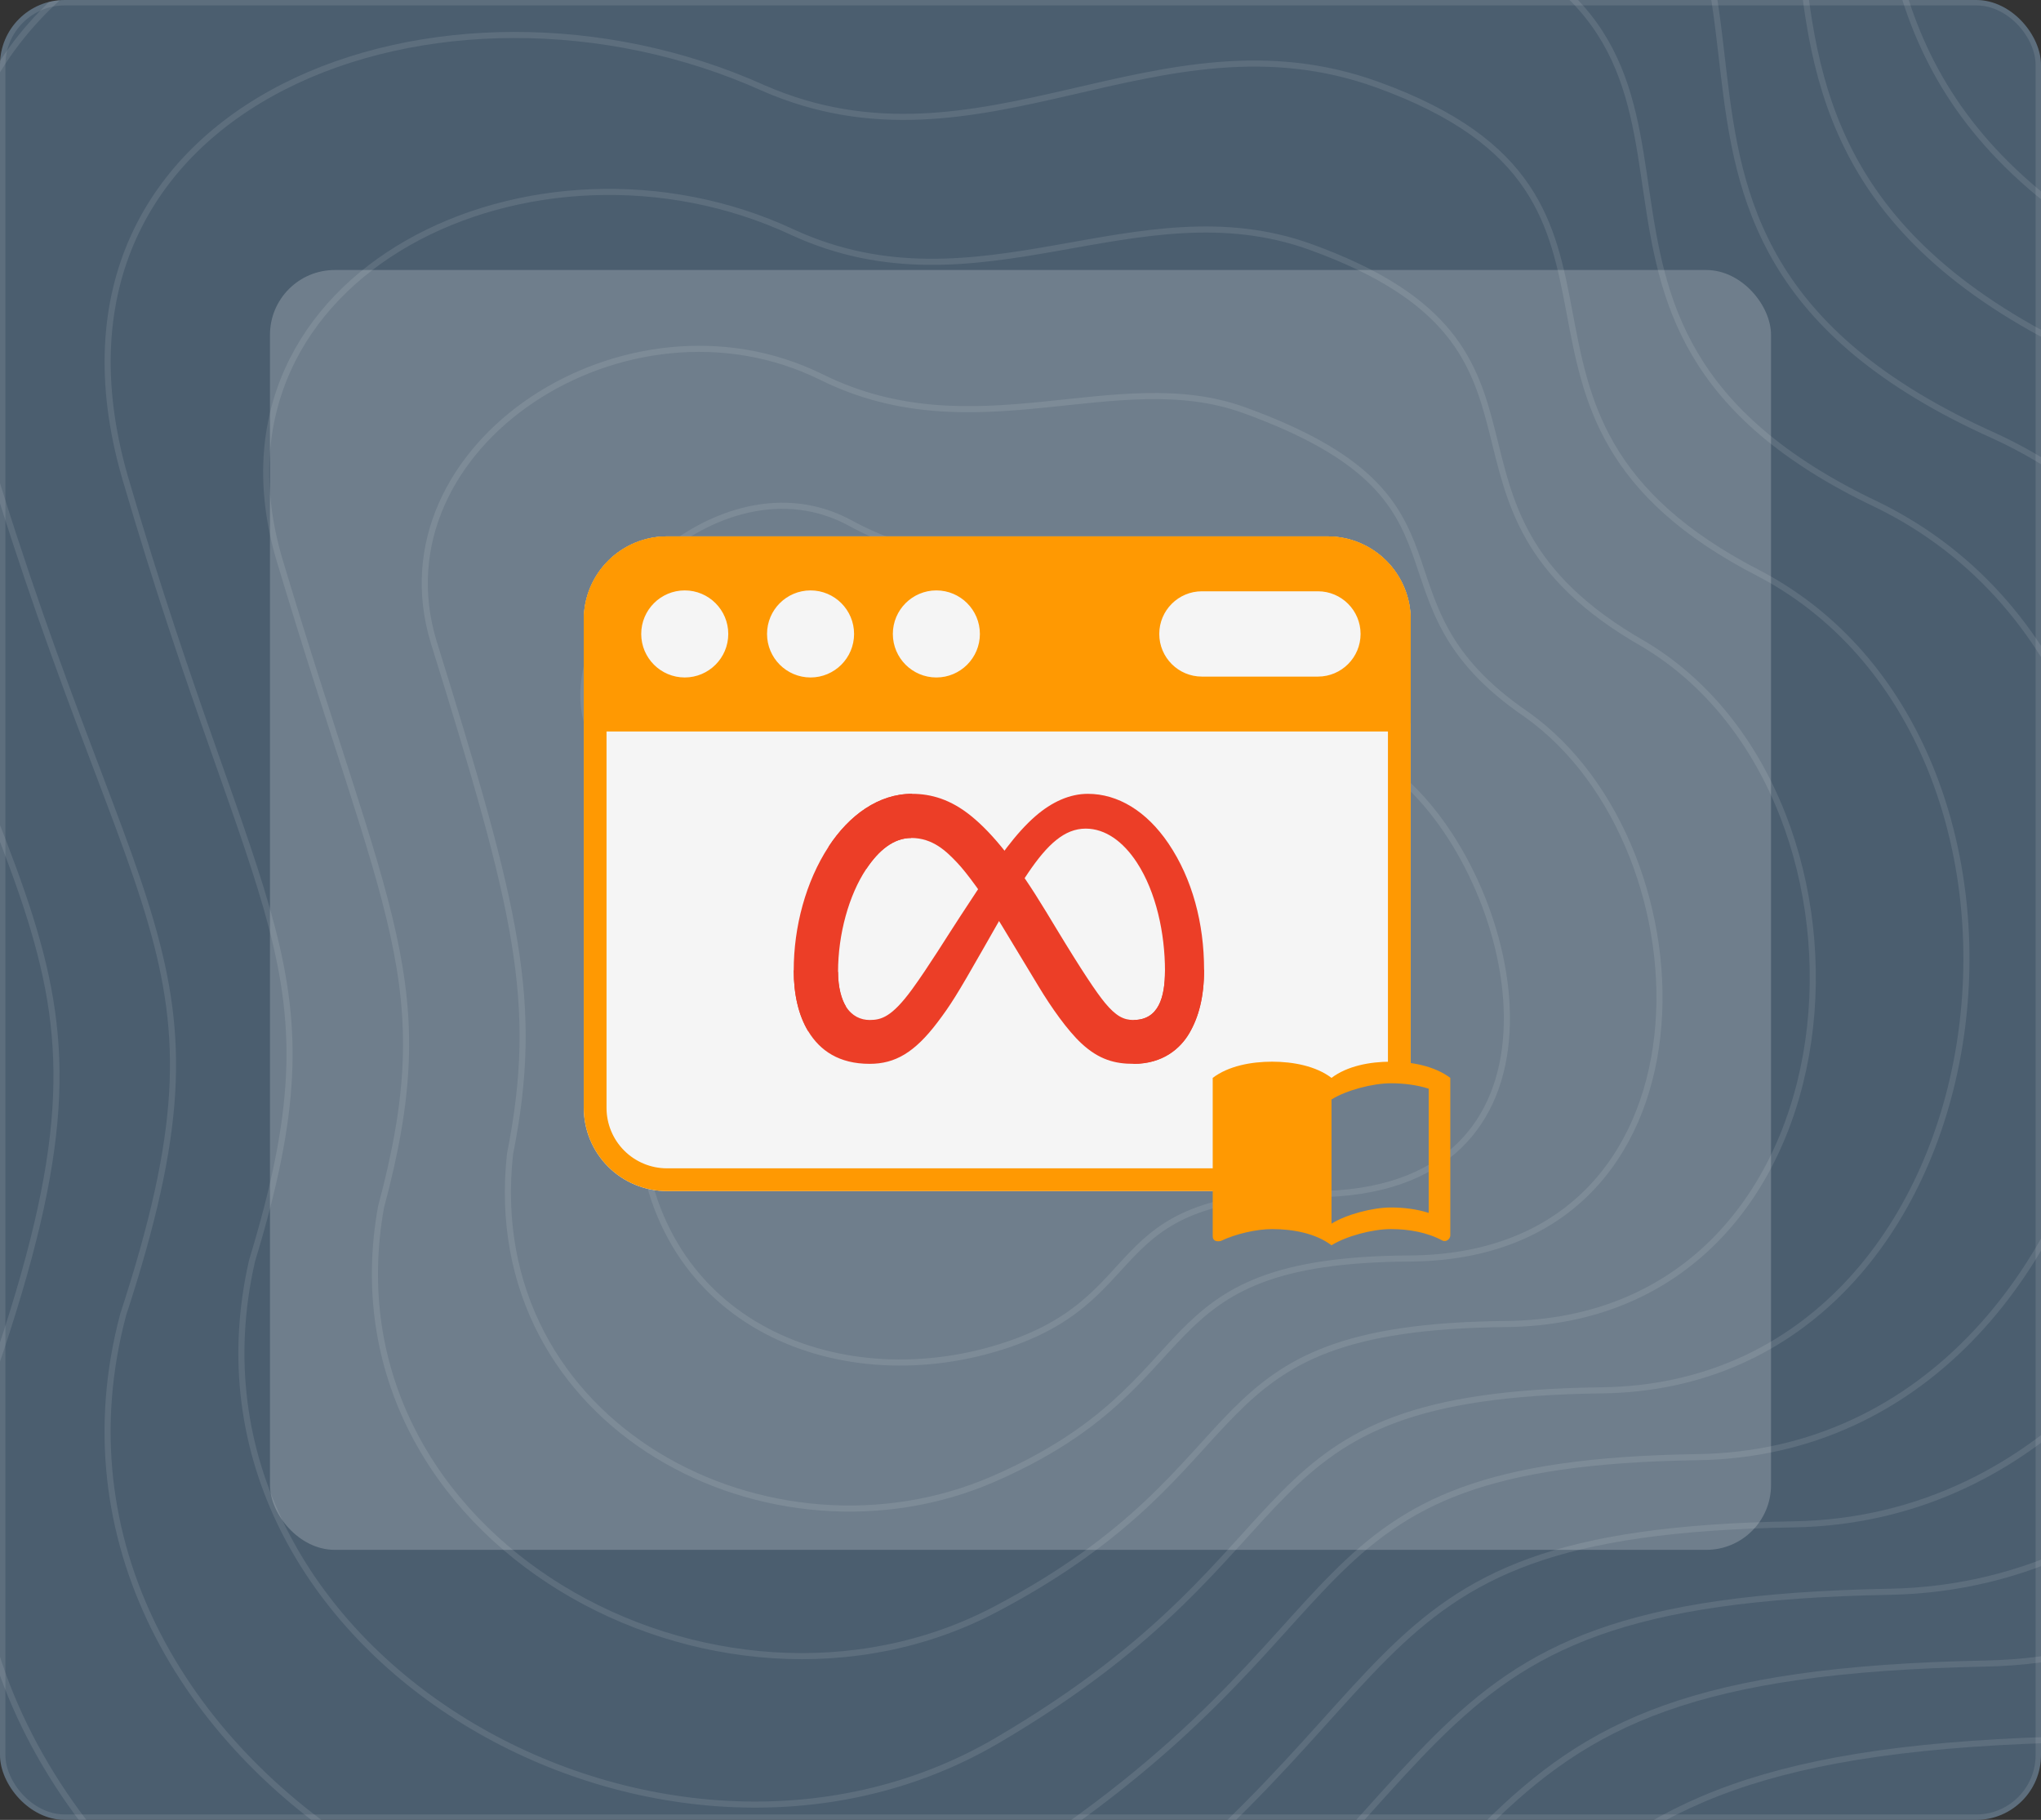
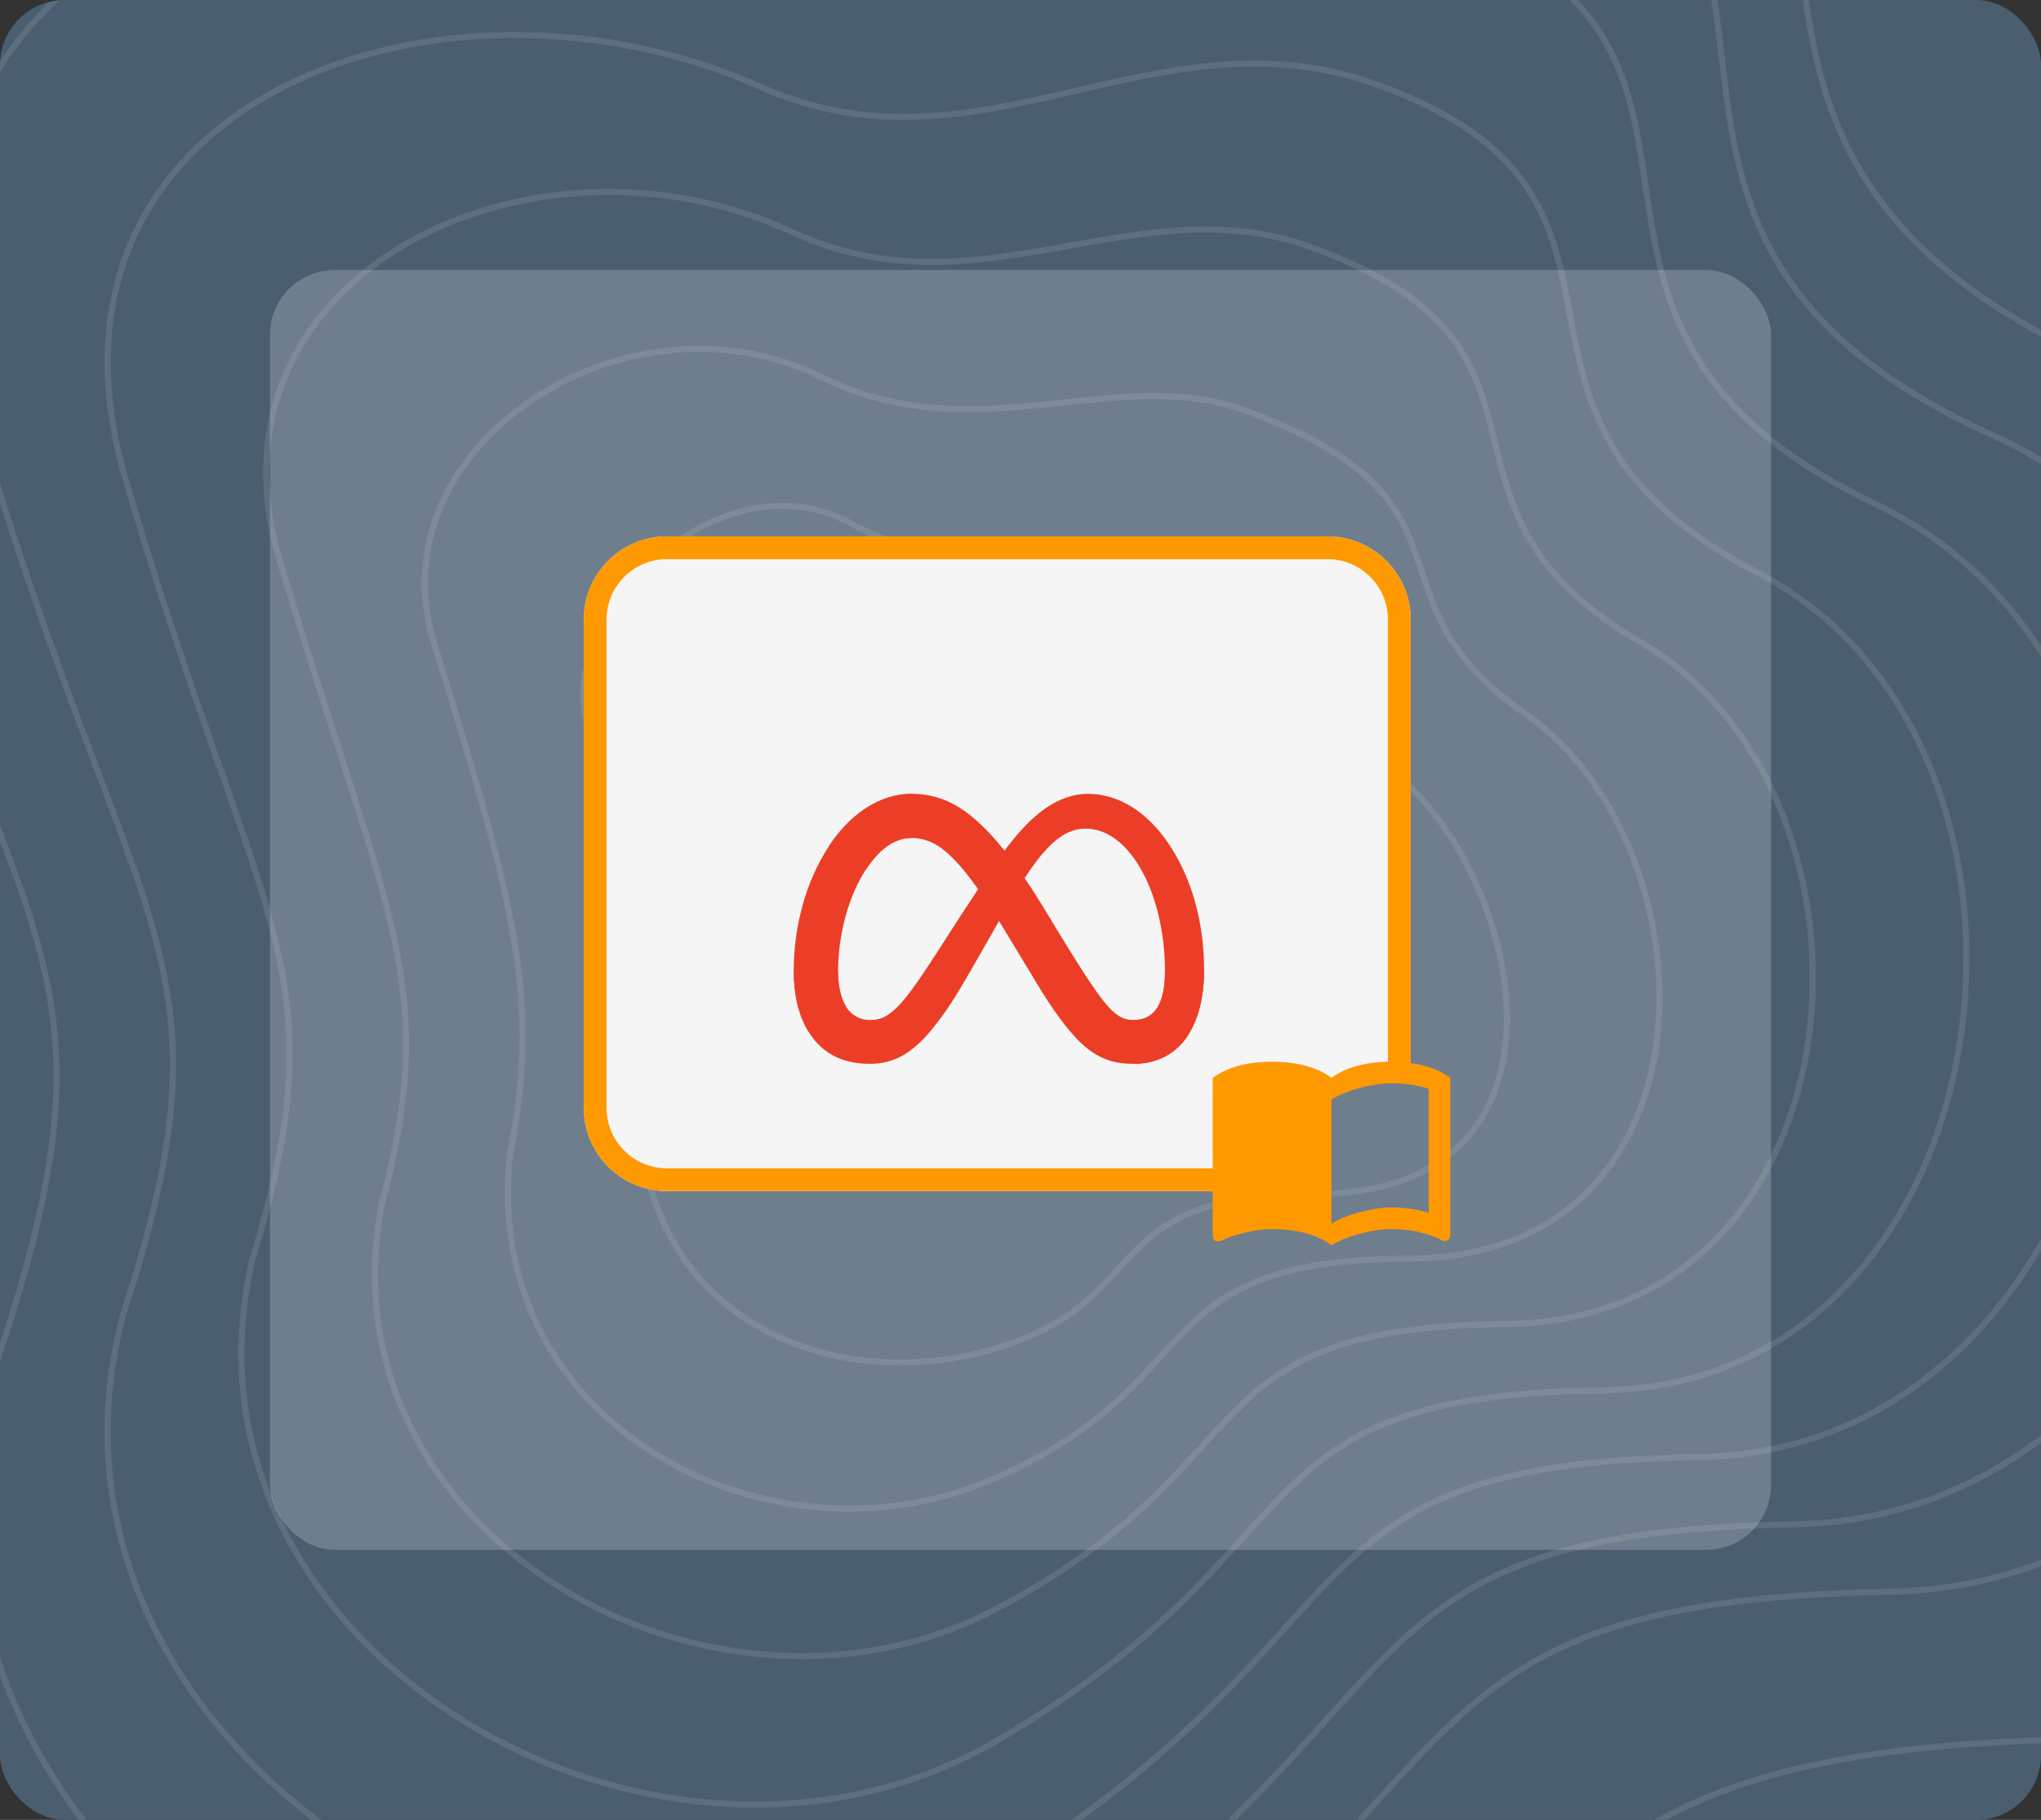
<svg xmlns="http://www.w3.org/2000/svg" width="378" height="337" viewBox="0 0 378 337" fill="none">
  <rect x="0" y="0" width="378" height="337" fill="#333333" stroke="none" />
  <g clip-path="url(#clip0_777_38192)">
    <rect width="378" height="337" rx="12" fill="#4B5E6F" />
    <path d="M-205.552 -25.009C-262.097 -229.909 -52.634 -250.765 98.528 -188.896C186.725 -157.078 244.645 -256.031 353.903 -216.54C463.161 -177.049 332.183 -52.652 499.362 11.191C666.54 75.035 584.925 360.686 438.809 363.977C292.692 367.268 332.841 415.315 186.725 525.232C40.608 635.148 -205.552 482.45 -144.341 321.195C-83.13 159.94 -144.342 196.799 -205.552 -25.009Z" stroke="#FEFEFE" stroke-opacity="0.1" stroke-width="1.129" />
    <path d="M108.929 134.456C102.405 114.94 132.963 83.457 157.535 96.893C180.036 109.197 202.95 100.898 218.088 106.384C257.941 120.824 243.282 128.468 261.097 145.619C282.776 166.488 293.121 221.137 243.282 221.137C202.291 221.137 214.556 241.046 183.862 249.867C153.169 258.688 118.36 243.673 118.36 204.14C118.36 189.295 119.795 166.959 108.929 134.456Z" stroke="#FEFEFE" stroke-opacity="0.1" stroke-width="1.129" />
    <path d="M-176.969 -11.51C-228.966 -199.557 -35.767 -221.379 103.887 -163.913C186.111 -133.869 240.849 -224.58 341.55 -188.181C444.499 -150.967 324.096 -37.184 477.695 22.414C631.646 82.351 558.391 347.002 421.028 349.994C284.468 352.985 322.082 398.475 186.459 499.201C50.835 599.927 -176.111 459.745 -120.465 309.556C-64.819 161.611 -120.335 193.088 -176.969 -11.51Z" stroke="#FEFEFE" stroke-opacity="0.1" stroke-width="1.129" />
    <path d="M-148.38 1.995C-195.83 -169.199 -18.896 -191.987 109.25 -138.924C185.502 -110.654 237.057 -193.124 329.203 -159.816C425.842 -124.88 316.013 -21.711 456.034 33.643C596.758 89.673 531.863 333.324 403.252 336.016C276.249 338.709 311.328 381.64 186.198 473.176C61.067 564.711 -146.665 437.046 -96.584 297.923C-46.502 163.288 -96.323 189.384 -148.38 1.995Z" stroke="#FEFEFE" stroke-opacity="0.1" stroke-width="1.129" />
    <path d="M-119.796 15.498C-162.699 -138.843 -2.029 -162.597 114.609 -113.937C184.889 -87.441 233.262 -161.67 316.851 -131.453C407.18 -98.794 307.926 -6.24 434.369 44.87C561.865 96.993 505.33 319.643 385.471 322.037C268.026 324.43 300.57 364.803 185.932 447.148C71.295 529.493 -117.224 414.345 -72.707 286.287C-28.19 164.962 -72.316 185.677 -119.796 15.498Z" stroke="#FEFEFE" stroke-opacity="0.1" stroke-width="1.129" />
-     <path d="M-91.211 28.999C-129.567 -108.488 14.84 -133.209 119.969 -88.952C184.277 -64.23 229.467 -130.217 304.5 -103.092C388.52 -72.71 299.84 9.231 412.704 56.095C526.973 104.312 478.798 305.962 367.692 308.056C259.803 310.151 289.813 347.966 185.668 421.12C81.523 494.275 -87.782 391.643 -48.829 274.651C-9.877 166.636 -48.308 181.969 -91.211 28.999Z" stroke="#FEFEFE" stroke-opacity="0.1" stroke-width="1.129" />
    <path d="M-62.622 43.189C-96.43 -77.445 31.712 -103.132 125.334 -63.278C183.669 -40.33 225.677 -98.076 292.153 -74.042C369.864 -45.938 291.758 25.39 391.044 68.009C492.086 112.319 452.271 292.969 349.917 294.764C251.585 296.559 279.059 331.816 185.408 395.78C91.756 459.744 -58.335 369.629 -24.947 263.703C8.44 168.998 -24.295 178.95 -62.622 43.189Z" stroke="#FEFEFE" stroke-opacity="0.1" stroke-width="1.129" />
    <path d="M-34.04 58.184C-63.301 -45.597 48.578 -72.25 130.691 -36.799C183.053 -15.625 221.879 -65.13 279.799 -44.187C351.2 -18.36 283.668 42.353 369.376 80.728C457.191 121.131 425.736 280.781 332.134 282.277C243.36 283.773 268.299 316.472 185.14 371.245C101.982 426.019 -28.896 348.42 -1.073 253.559C26.75 172.164 -0.29 176.735 -34.04 58.184Z" stroke="#FEFEFE" stroke-opacity="0.1" stroke-width="1.129" />
    <path d="M-5.454 73.224C-30.167 -13.704 65.448 -41.323 136.052 -10.275C182.443 9.125 218.086 -32.139 267.449 -14.288C332.541 9.262 275.584 59.361 347.713 93.491C422.301 129.988 399.206 268.638 314.357 269.834C235.139 271.031 257.543 301.172 184.877 346.755C112.212 392.338 0.548 327.256 22.806 243.461C45.065 175.376 23.72 174.565 -5.454 73.224Z" stroke="#FEFEFE" stroke-opacity="0.1" stroke-width="1.129" />
    <path d="M23.137 88.334C2.971 18.259 82.321 -10.326 141.418 16.319C181.836 33.945 214.297 0.922 255.104 15.682C313.886 36.954 267.503 76.44 326.054 106.325C387.415 138.915 372.679 256.564 296.583 257.462C226.922 258.359 246.791 285.942 184.619 322.335C122.446 358.728 29.996 306.162 46.69 233.433C63.384 178.657 47.733 172.466 23.137 88.334Z" stroke="#FEFEFE" stroke-opacity="0.1" stroke-width="1.129" />
    <path d="M51.727 103.536C36.108 50.314 99.194 20.763 146.783 43.005C181.229 58.857 210.507 34.076 242.758 45.744C295.23 64.739 259.422 93.611 304.394 119.251C352.527 147.934 346.152 244.584 278.808 245.182C218.704 245.78 236.039 270.805 184.359 298.007C132.679 325.209 59.443 285.161 70.572 223.497C81.701 182.031 71.746 170.459 51.727 103.536Z" stroke="#FEFEFE" stroke-opacity="0.1" stroke-width="1.129" />
    <path d="M80.321 118.883C69.249 82.515 116.072 51.997 152.152 69.837C180.625 83.914 206.721 67.375 230.416 75.951C276.578 92.669 251.345 110.927 282.738 132.322C317.645 157.099 319.629 232.748 261.038 233.047C210.491 233.346 225.29 255.813 184.104 273.825C142.917 291.837 88.894 264.304 94.459 213.706C100.023 185.551 95.764 168.597 80.321 118.883Z" stroke="#FEFEFE" stroke-opacity="0.1" stroke-width="1.129" />
    <rect x="50" y="50" width="278" height="237" rx="12" fill="white" fill-opacity="0.2" />
    <path fill-rule="evenodd" clip-rule="evenodd" d="M230.064 220.562C230.629 220.562 231.17 220.336 231.566 219.933C231.962 219.531 232.18 218.986 232.171 218.421L231.946 204.396C231.921 202.896 232.506 201.45 233.567 200.39C234.627 199.329 237.5 200.976 239 201L258.499 199.104C258.652 199.107 258.804 199.116 258.953 199.131C259.545 199.189 260.134 198.994 260.574 198.595C261.015 198.195 261.266 197.629 261.266 197.034V114.733C261.266 110.647 259.643 106.729 256.754 103.84C253.864 100.951 249.946 99.328 245.861 99.328C217.59 99.328 151.793 99.328 123.522 99.328C119.436 99.328 115.518 100.951 112.629 103.84C109.74 106.729 108.117 110.647 108.117 114.733V205.158C108.117 209.243 109.74 213.161 112.629 216.05C115.518 218.939 119.436 220.562 123.522 220.562L230.064 220.562Z" fill="#F5F5F5" />
    <path fill-rule="evenodd" clip-rule="evenodd" d="M230.064 220.562C230.629 220.562 231.17 220.336 231.566 219.933C231.962 219.531 232.18 218.986 232.171 218.421L231.946 204.396C231.921 202.896 232.506 201.45 233.567 200.39C234.627 199.329 241.196 202.476 242.695 202.5L258 197.4C258.153 197.403 258.804 199.716 258.953 199.731C259.545 199.789 260.134 199.594 260.574 199.195C261.015 198.795 261.266 198.229 261.266 197.634V114.733C261.266 110.647 259.643 106.729 256.754 103.84C253.864 100.951 249.946 99.328 245.861 99.328C217.59 99.328 151.793 99.328 123.522 99.328C119.436 99.328 115.518 100.951 112.629 103.84C109.74 106.729 108.117 110.647 108.117 114.733V205.158C108.117 209.243 109.74 213.161 112.629 216.05C115.518 218.939 119.436 220.562 123.522 220.562L230.064 220.562ZM257.052 197.267L244 202.5C241.359 202.457 238.268 202.596 236.4 204.463C234.533 206.331 229.157 203.159 229.2 205.8L227.923 216.349H123.522C120.554 216.349 117.708 215.169 115.609 213.071C113.51 210.972 112.331 208.125 112.331 205.158C112.331 182.638 112.331 137.253 112.331 114.733C112.331 111.765 113.511 108.918 115.609 106.82C117.707 104.721 120.554 103.542 123.522 103.542H245.861C248.829 103.542 251.676 104.721 253.774 106.82C255.873 108.918 257.052 111.765 257.052 114.733V197.267Z" fill="#FF9902" />
-     <path fill-rule="evenodd" clip-rule="evenodd" d="M108.118 133.35C108.118 134.514 109.061 135.457 110.225 135.457H259.159C260.323 135.457 261.266 134.514 261.266 133.35V114.733C261.266 110.647 259.643 106.729 256.754 103.84C253.864 100.951 249.946 99.328 245.861 99.328C217.59 99.328 151.793 99.328 123.522 99.328C119.436 99.328 115.518 100.951 112.629 103.84C109.74 106.729 108.117 110.647 108.117 114.733C108.118 114.733 108.118 133.35 108.118 133.35ZM173.419 109.331C168.969 109.331 165.358 112.944 165.358 117.392C165.358 121.841 168.969 125.453 173.419 125.453C177.868 125.453 181.479 121.841 181.479 117.392C181.479 112.944 177.868 109.331 173.419 109.331ZM150.118 109.331C145.669 109.331 142.057 112.944 142.057 117.392C142.057 121.841 145.669 125.453 150.118 125.453C154.567 125.453 158.178 121.841 158.178 117.392C158.178 112.944 154.567 109.331 150.118 109.331ZM126.817 109.331C122.368 109.331 118.756 112.944 118.756 117.392C118.756 121.841 122.368 125.453 126.817 125.453C131.266 125.453 134.878 121.841 134.878 117.392C134.878 112.944 131.266 109.331 126.817 109.331ZM222.598 125.291H244.085C248.444 125.291 251.983 121.752 251.983 117.392C251.983 113.033 248.444 109.494 244.085 109.494H222.598C218.239 109.494 214.699 113.033 214.699 117.392C214.699 121.752 218.239 125.291 222.598 125.291Z" fill="#FF9902" />
    <g clip-path="url(#clip1_777_38192)">
      <path d="M155.209 179.974C155.209 182.848 155.846 185.055 156.678 186.39C157.77 188.139 159.398 188.88 161.058 188.88C163.198 188.88 165.157 188.353 168.931 183.183C171.955 179.039 175.517 173.223 177.914 169.576L181.974 163.398C184.794 159.107 188.058 154.338 191.8 151.105C194.855 148.466 198.151 147 201.468 147C207.037 147 212.341 150.196 216.401 156.191C220.843 162.757 223 171.026 223 179.56C223 184.634 221.99 188.361 220.272 191.306C218.613 194.154 215.378 197 209.936 197V188.88C214.595 188.88 215.758 184.639 215.758 179.785C215.758 172.869 214.13 165.194 210.544 159.709C207.999 155.819 204.7 153.442 201.072 153.442C197.147 153.442 193.989 156.374 190.439 161.602C188.552 164.38 186.615 167.764 184.44 171.584L182.045 175.785C177.235 184.233 176.017 186.157 173.612 189.332C169.396 194.893 165.796 197 161.058 197C155.436 197 151.881 194.589 149.68 190.956C147.883 187.995 147 184.11 147 179.683L155.209 179.974Z" fill="#EC3E27" />
      <path d="M153.473 156.764C157.236 151.018 162.667 147 168.897 147C172.504 147 176.091 148.058 179.836 151.086C183.932 154.398 188.298 159.851 193.746 168.838L195.699 172.063C200.414 179.843 203.096 183.846 204.666 185.733C206.685 188.157 208.099 188.88 209.936 188.88C214.596 188.88 215.759 184.639 215.759 179.785L223 179.56C223 184.634 221.991 188.361 220.273 191.306C218.613 194.154 215.378 197 209.936 197C206.553 197 203.556 196.272 200.242 193.175C197.694 190.798 194.716 186.576 192.424 182.78L185.608 171.503C182.188 165.843 179.051 161.623 177.235 159.712C175.282 157.657 172.771 155.175 168.765 155.175C165.522 155.175 162.768 157.429 160.463 160.877L153.473 156.764Z" fill="url(#paint0_linear_777_38192)" />
-       <path d="M168.765 155.175C165.522 155.175 162.768 157.429 160.463 160.877C157.204 165.749 155.209 173.005 155.209 179.974C155.209 182.848 155.846 185.055 156.678 186.39L149.68 190.956C147.883 187.995 147 184.11 147 179.683C147 171.634 149.231 163.243 153.473 156.764C157.236 151.018 162.667 147 168.897 147L168.765 155.175Z" fill="url(#paint1_linear_777_38192)" />
+       <path d="M168.765 155.175C165.522 155.175 162.768 157.429 160.463 160.877C157.204 165.749 155.209 173.005 155.209 179.974C155.209 182.848 155.846 185.055 156.678 186.39L149.68 190.956C147.883 187.995 147 184.11 147 179.683C147 171.634 149.231 163.243 153.473 156.764C157.236 151.018 162.667 147 168.897 147Z" fill="url(#paint1_linear_777_38192)" />
    </g>
    <path d="M257.6 196.6C253.7 196.6 249.5 197.4 246.6 199.6C243.7 197.4 239.5 196.6 235.6 196.6C231.7 196.6 227.5 197.4 224.6 199.6V228.9C224.6 230.2 226.06 229.8 226.1 229.8C228.8 228.5 232.7 227.6 235.6 227.6C239.5 227.6 243.7 228.4 246.6 230.6C249.3 228.9 254.2 227.6 257.6 227.6C260.9 227.6 264.3 228.2 267.1 229.7C267.92 230.12 268.6 229.32 268.6 228.8V199.6C265.62 197.36 261.34 196.6 257.6 196.6ZM264.6 224.6C262.4 223.9 260 223.6 257.6 223.6C254.2 223.6 249.3 224.9 246.6 226.6V203.6C249.3 201.9 254.2 200.6 257.6 200.6C260 200.6 262.4 200.9 264.6 201.6V224.6Z" fill="#FF9902" />
  </g>
-   <rect x="0.5" y="0.5" width="377" height="336" rx="11.5" stroke="#FEFEFE" stroke-opacity="0.1" />
  <defs>
    <linearGradient id="paint0_linear_777_38192" x1="163.122" y1="177.628" x2="215.449" y2="180.296" gradientUnits="userSpaceOnUse">
      <stop stop-color="#EC3E27" />
      <stop offset="0.4" stop-color="#EC3E27" />
      <stop offset="0.83" stop-color="#EC3E27" />
      <stop offset="1" stop-color="#EC3E27" />
    </linearGradient>
    <linearGradient id="paint1_linear_777_38192" x1="158.893" y1="183.387" x2="158.893" y2="164.277" gradientUnits="userSpaceOnUse">
      <stop stop-color="#EC3E27" />
      <stop offset="1" stop-color="#EC3E27" />
    </linearGradient>
    <clipPath id="clip0_777_38192">
      <rect width="378" height="337" rx="12" fill="white" />
    </clipPath>
    <clipPath id="clip1_777_38192">
      <rect width="76" height="50" fill="white" transform="translate(147 147)" />
    </clipPath>
  </defs>
</svg>